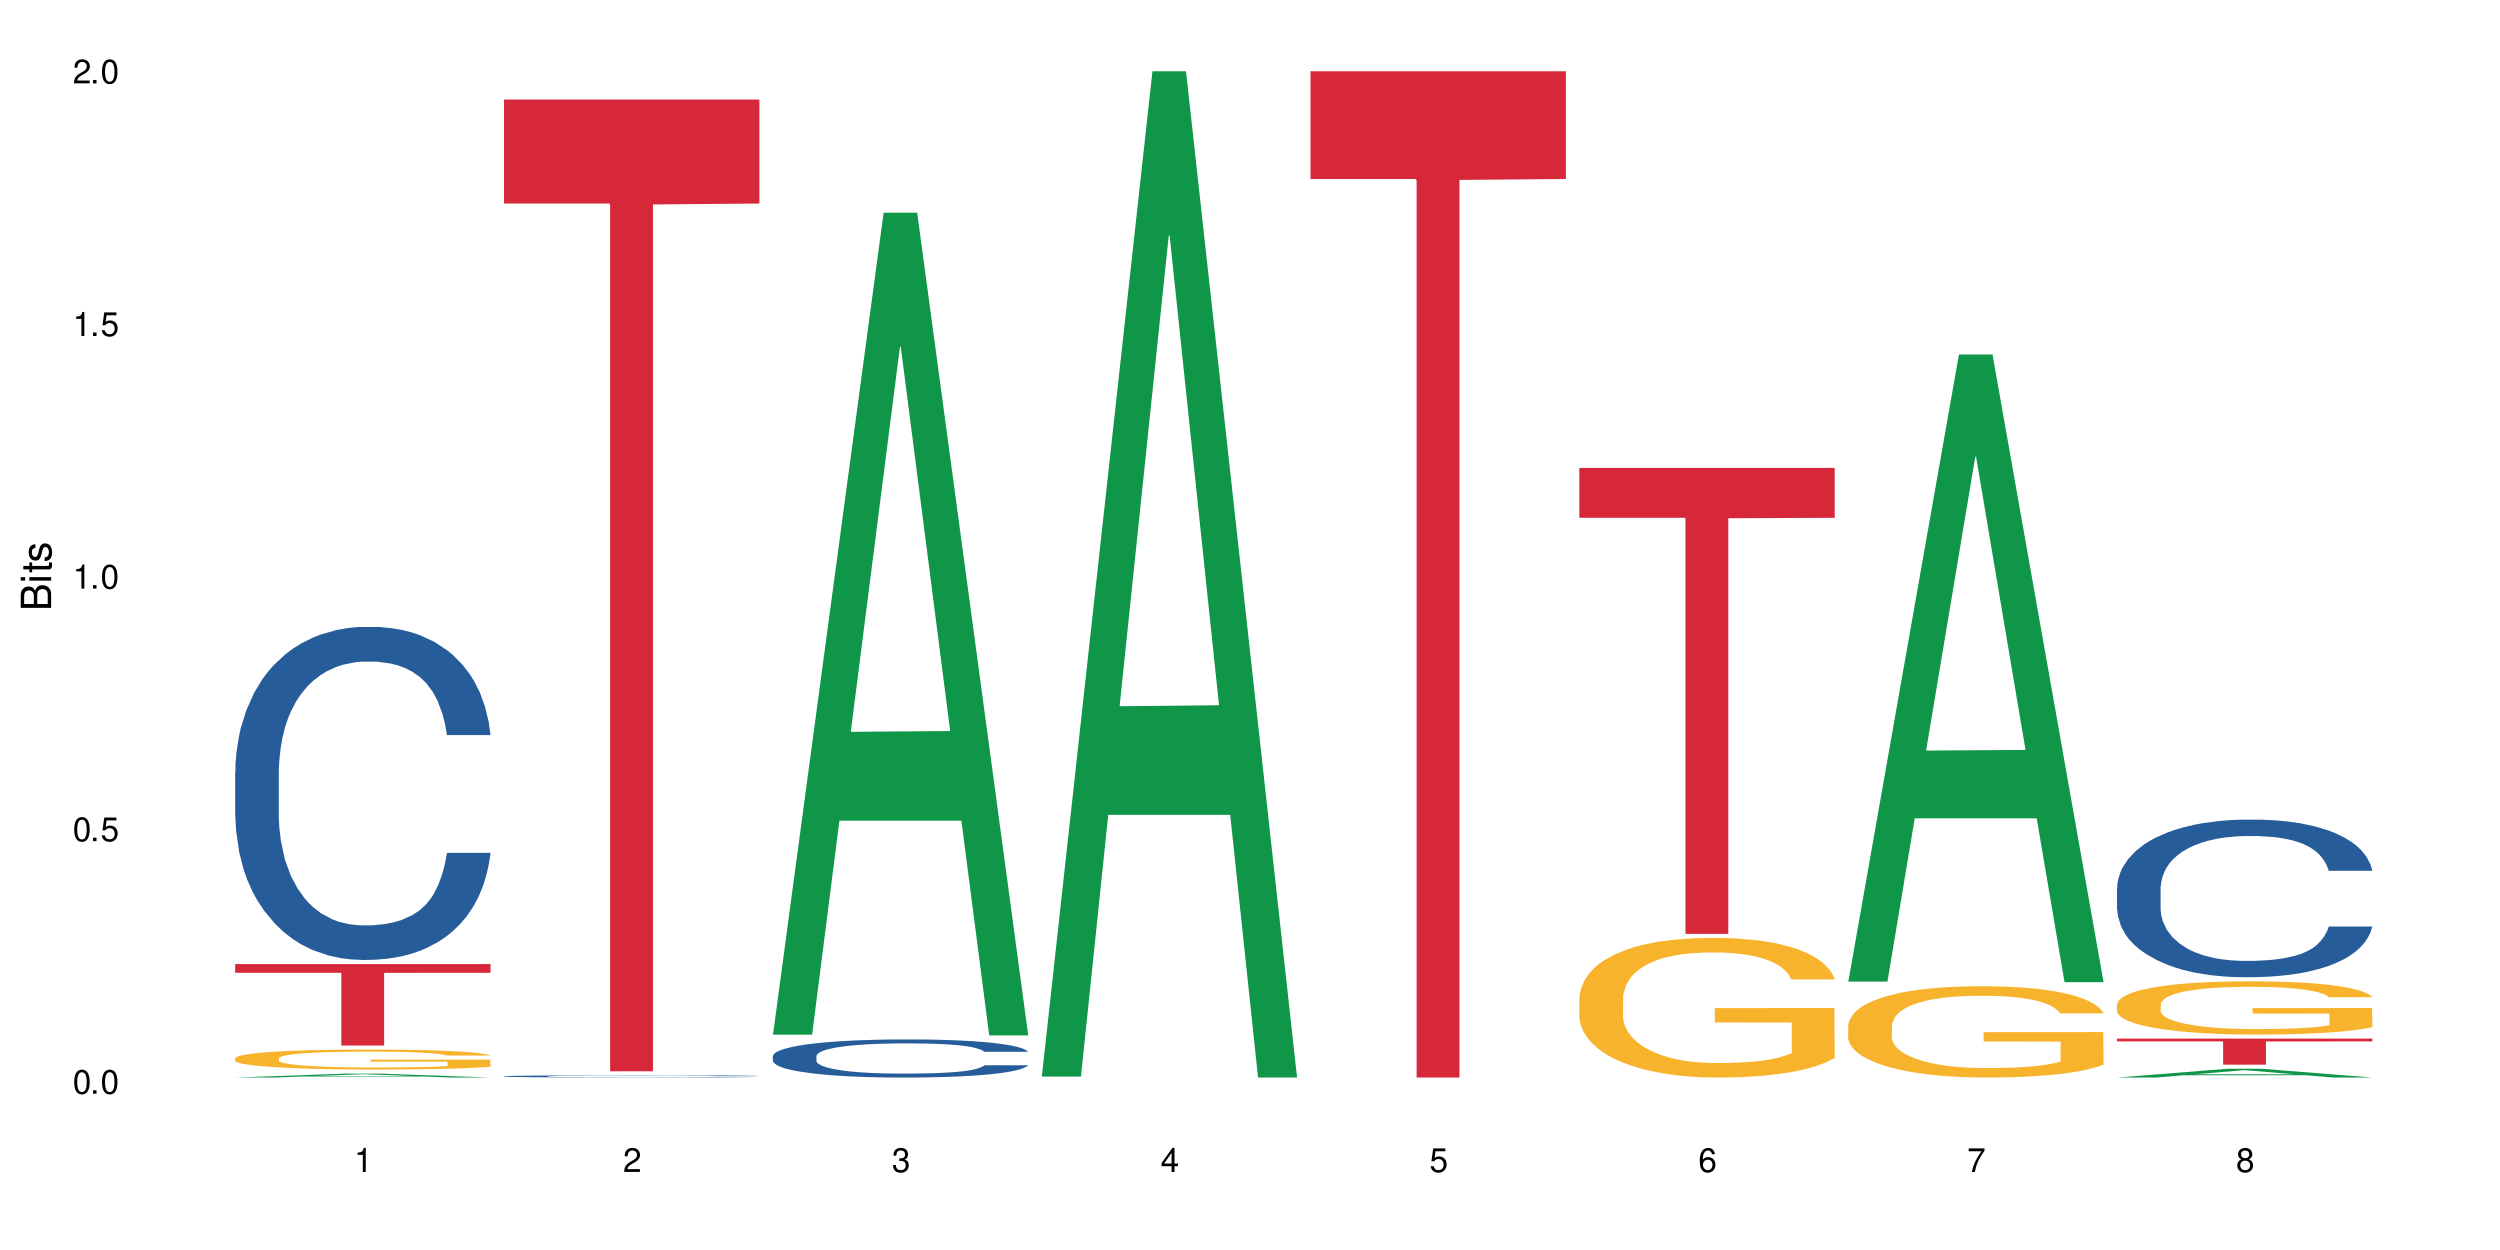
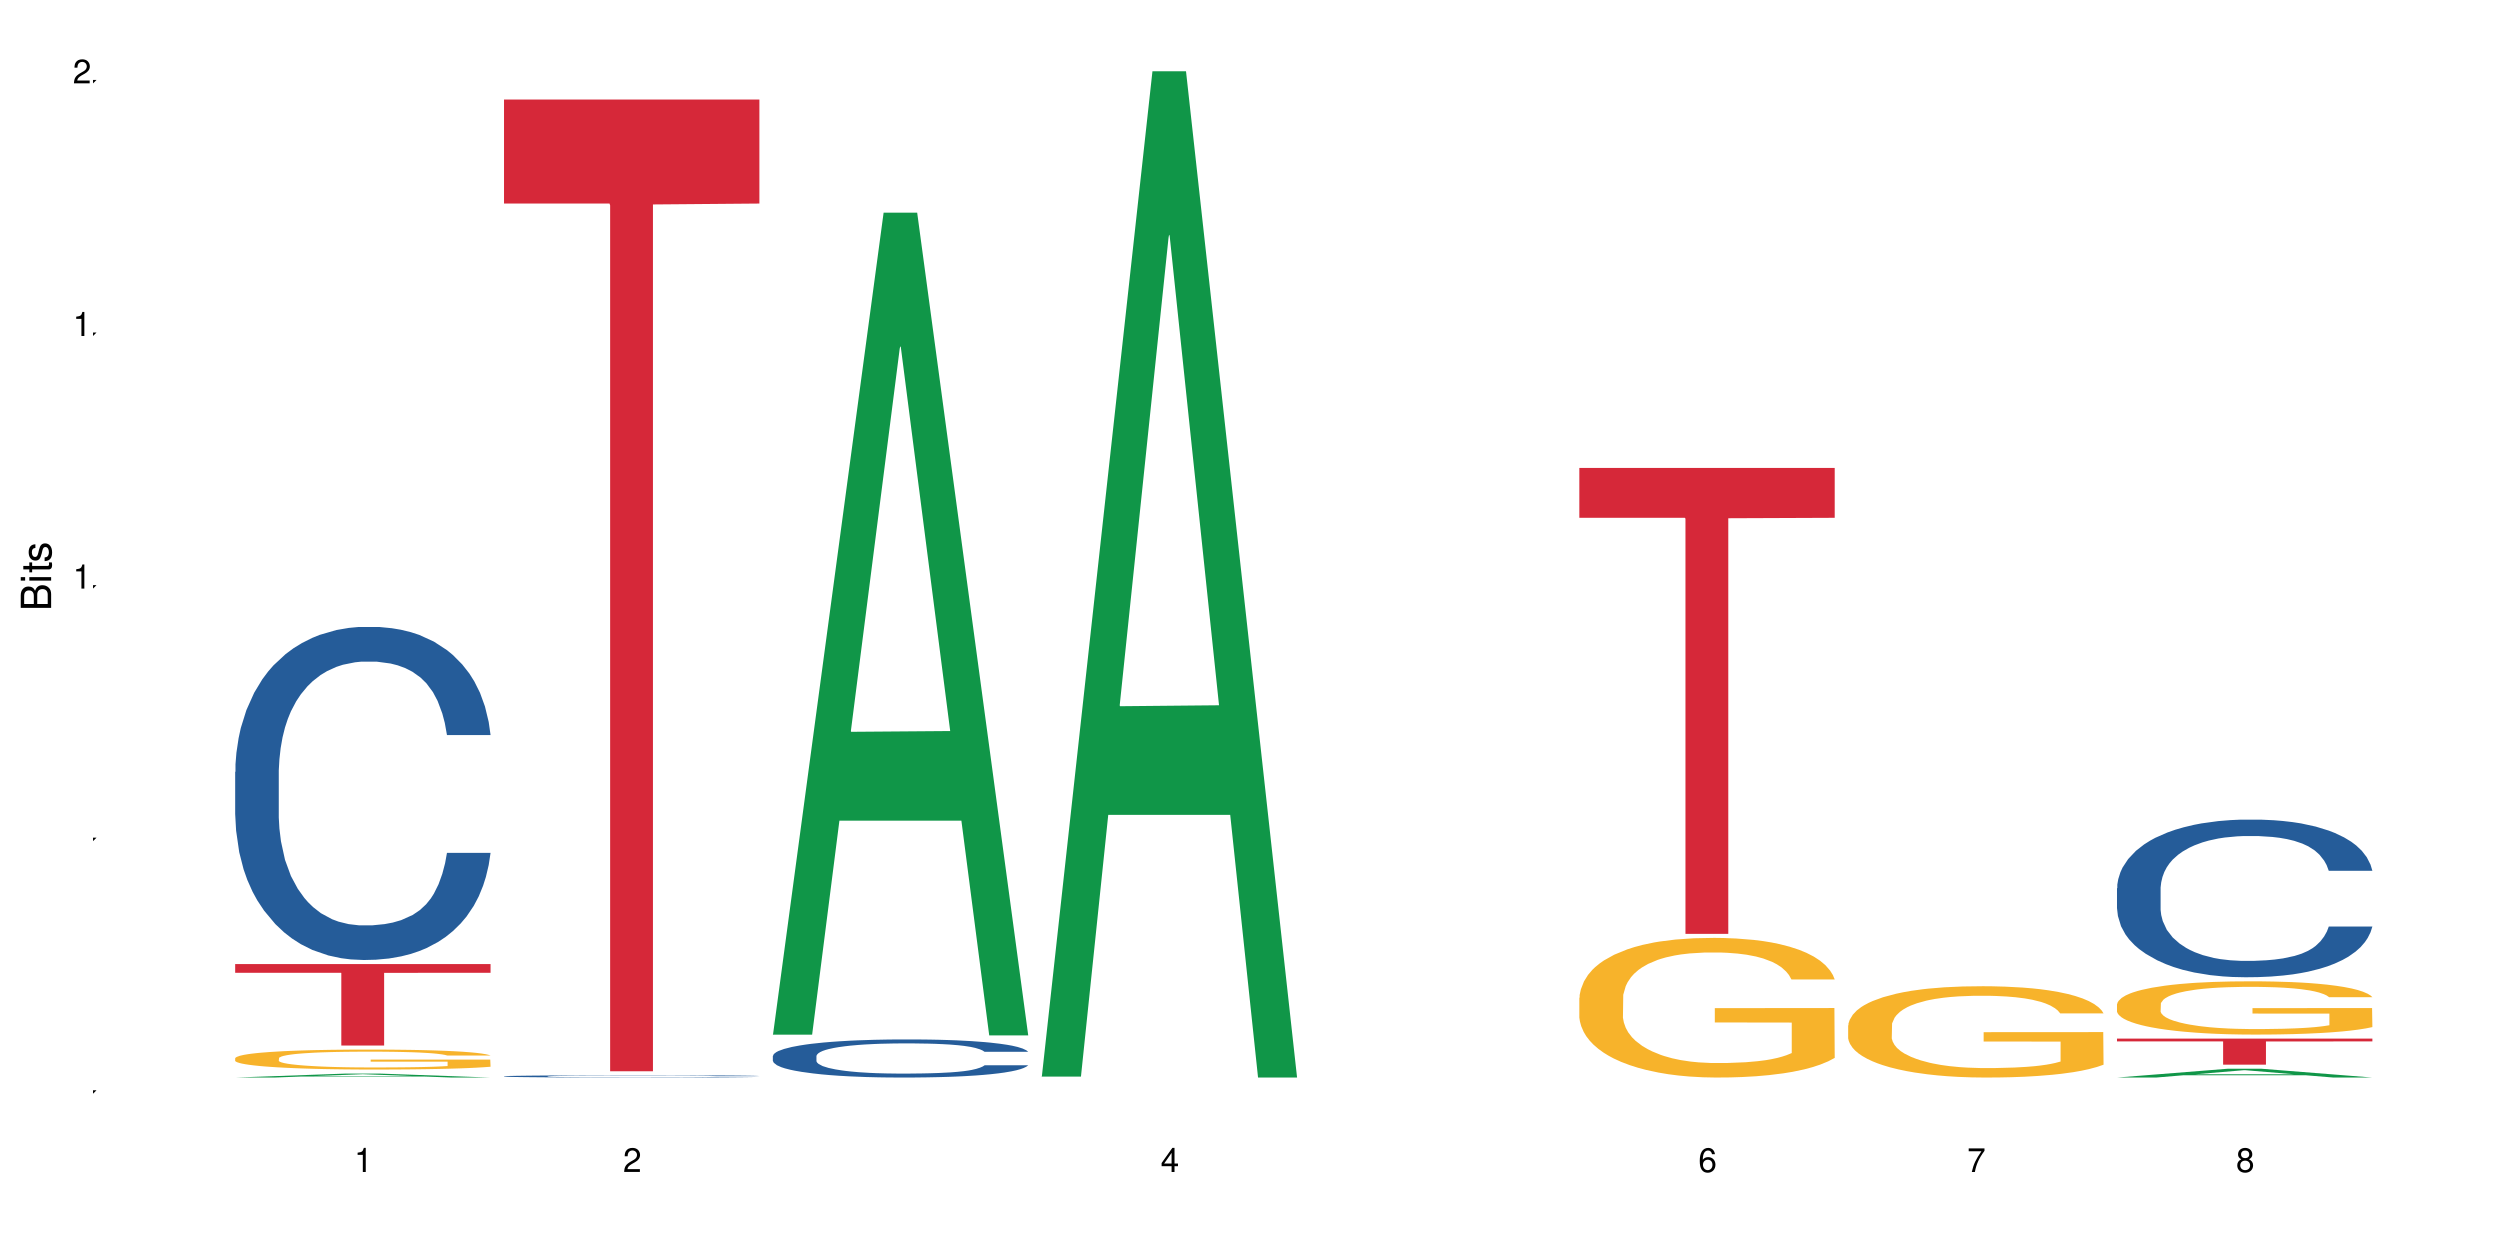
<svg xmlns="http://www.w3.org/2000/svg" xmlns:xlink="http://www.w3.org/1999/xlink" width="720" height="360" viewBox="0 0 720 360">
  <defs>
    <g>
      <g id="glyph-0-0">
</g>
      <g id="glyph-0-1">
-         <path d="M 2.641 -6.938 C 2 -6.938 1.422 -6.656 1.078 -6.172 C 0.641 -5.562 0.406 -4.641 0.406 -3.359 C 0.406 -1.016 1.188 0.219 2.641 0.219 C 4.078 0.219 4.859 -1.016 4.859 -3.297 C 4.859 -4.641 4.656 -5.547 4.203 -6.172 C 3.844 -6.656 3.281 -6.938 2.641 -6.938 Z M 2.641 -6.188 C 3.547 -6.188 4 -5.25 4 -3.375 C 4 -1.406 3.562 -0.484 2.625 -0.484 C 1.734 -0.484 1.281 -1.438 1.281 -3.344 C 1.281 -5.25 1.734 -6.188 2.641 -6.188 Z M 2.641 -6.188 " />
-       </g>
+         </g>
      <g id="glyph-0-2">
-         <path d="M 1.828 -1 L 0.828 -1 L 0.828 0 L 1.828 0 Z M 1.828 -1 " />
+         <path d="M 1.828 -1 L 0.828 -1 L 0.828 0 Z M 1.828 -1 " />
      </g>
      <g id="glyph-0-3">
-         <path d="M 4.562 -6.797 L 1.062 -6.797 L 0.547 -3.094 L 1.328 -3.094 C 1.719 -3.562 2.047 -3.734 2.578 -3.734 C 3.484 -3.734 4.062 -3.109 4.062 -2.094 C 4.062 -1.125 3.484 -0.531 2.578 -0.531 C 1.828 -0.531 1.375 -0.906 1.188 -1.672 L 0.328 -1.672 C 0.453 -1.109 0.547 -0.844 0.75 -0.594 C 1.125 -0.078 1.828 0.219 2.594 0.219 C 3.969 0.219 4.922 -0.781 4.922 -2.219 C 4.922 -3.562 4.031 -4.484 2.719 -4.484 C 2.25 -4.484 1.859 -4.359 1.469 -4.062 L 1.734 -5.969 L 4.562 -5.969 Z M 4.562 -6.797 " />
-       </g>
+         </g>
      <g id="glyph-0-4">
        <path d="M 2.484 -4.938 L 2.484 0 L 3.328 0 L 3.328 -6.938 L 2.766 -6.938 C 2.469 -5.875 2.281 -5.734 0.984 -5.562 L 0.984 -4.938 Z M 2.484 -4.938 " />
      </g>
      <g id="glyph-0-5">
        <path d="M 4.859 -0.828 L 1.281 -0.828 C 1.359 -1.406 1.672 -1.781 2.5 -2.281 L 3.469 -2.828 C 4.406 -3.344 4.906 -4.062 4.906 -4.906 C 4.906 -5.484 4.672 -6.031 4.266 -6.406 C 3.859 -6.766 3.375 -6.938 2.719 -6.938 C 1.859 -6.938 1.219 -6.625 0.844 -6.031 C 0.609 -5.672 0.5 -5.234 0.484 -4.531 L 1.328 -4.531 C 1.359 -5.016 1.406 -5.281 1.531 -5.516 C 1.75 -5.938 2.188 -6.203 2.703 -6.203 C 3.469 -6.203 4.031 -5.641 4.031 -4.891 C 4.031 -4.344 3.719 -3.859 3.125 -3.516 L 2.234 -3 C 0.812 -2.172 0.406 -1.531 0.328 -0.016 L 4.859 -0.016 Z M 4.859 -0.828 " />
      </g>
      <g id="glyph-0-6">
-         <path d="M 2.125 -3.188 L 2.578 -3.188 C 3.5 -3.188 3.984 -2.766 3.984 -1.922 C 3.984 -1.062 3.469 -0.531 2.594 -0.531 C 1.656 -0.531 1.203 -1 1.156 -2.016 L 0.312 -2.016 C 0.344 -1.453 0.438 -1.094 0.609 -0.781 C 0.953 -0.109 1.625 0.219 2.547 0.219 C 3.953 0.219 4.859 -0.625 4.859 -1.938 C 4.859 -2.828 4.516 -3.297 3.703 -3.594 C 4.344 -3.844 4.656 -4.328 4.656 -5.031 C 4.656 -6.219 3.875 -6.938 2.578 -6.938 C 1.203 -6.938 0.484 -6.172 0.453 -4.703 L 1.297 -4.703 C 1.312 -5.125 1.344 -5.359 1.453 -5.578 C 1.641 -5.969 2.062 -6.203 2.594 -6.203 C 3.344 -6.203 3.797 -5.75 3.797 -5 C 3.797 -4.516 3.609 -4.219 3.25 -4.047 C 3.016 -3.953 2.703 -3.922 2.125 -3.906 Z M 2.125 -3.188 " />
-       </g>
+         </g>
      <g id="glyph-0-7">
        <path d="M 3.141 -1.672 L 3.141 0 L 3.984 0 L 3.984 -1.672 L 4.984 -1.672 L 4.984 -2.438 L 3.984 -2.438 L 3.984 -6.938 L 3.359 -6.938 L 0.266 -2.578 L 0.266 -1.672 Z M 3.141 -2.438 L 1 -2.438 L 3.141 -5.5 Z M 3.141 -2.438 " />
      </g>
      <g id="glyph-0-8">
        <path d="M 4.781 -5.125 C 4.609 -6.266 3.891 -6.938 2.844 -6.938 C 2.094 -6.938 1.422 -6.578 1.031 -5.953 C 0.594 -5.266 0.406 -4.422 0.406 -3.172 C 0.406 -2 0.578 -1.25 0.984 -0.641 C 1.359 -0.078 1.953 0.219 2.703 0.219 C 3.984 0.219 4.922 -0.75 4.922 -2.094 C 4.922 -3.375 4.062 -4.281 2.844 -4.281 C 2.172 -4.281 1.641 -4.031 1.281 -3.516 C 1.281 -5.234 1.828 -6.188 2.797 -6.188 C 3.391 -6.188 3.797 -5.797 3.938 -5.125 Z M 2.734 -3.531 C 3.547 -3.531 4.062 -2.953 4.062 -2.031 C 4.062 -1.156 3.484 -0.531 2.703 -0.531 C 1.922 -0.531 1.328 -1.188 1.328 -2.078 C 1.328 -2.938 1.906 -3.531 2.734 -3.531 Z M 2.734 -3.531 " />
      </g>
      <g id="glyph-0-9">
        <path d="M 4.984 -6.797 L 0.438 -6.797 L 0.438 -5.969 L 4.109 -5.969 C 2.5 -3.656 1.828 -2.234 1.328 0 L 2.219 0 C 2.594 -2.172 3.453 -4.047 4.984 -6.094 Z M 4.984 -6.797 " />
      </g>
      <g id="glyph-0-10">
        <path d="M 3.75 -3.656 C 4.469 -4.094 4.688 -4.438 4.688 -5.078 C 4.688 -6.172 3.844 -6.938 2.641 -6.938 C 1.438 -6.938 0.594 -6.172 0.594 -5.094 C 0.594 -4.438 0.812 -4.094 1.516 -3.656 C 0.734 -3.266 0.359 -2.703 0.359 -1.922 C 0.359 -0.656 1.281 0.219 2.641 0.219 C 3.984 0.219 4.922 -0.656 4.922 -1.922 C 4.922 -2.703 4.531 -3.266 3.75 -3.656 Z M 2.641 -6.188 C 3.359 -6.188 3.812 -5.75 3.812 -5.062 C 3.812 -4.406 3.344 -3.984 2.641 -3.984 C 1.922 -3.984 1.453 -4.406 1.453 -5.078 C 1.453 -5.75 1.922 -6.188 2.641 -6.188 Z M 2.641 -3.266 C 3.484 -3.266 4.062 -2.719 4.062 -1.906 C 4.062 -1.078 3.484 -0.531 2.625 -0.531 C 1.797 -0.531 1.219 -1.094 1.219 -1.906 C 1.219 -2.719 1.781 -3.266 2.641 -3.266 Z M 2.641 -3.266 " />
      </g>
      <g id="glyph-1-0">
</g>
      <g id="glyph-1-1">
        <path d="M 0 -0.953 L 0 -4.891 C 0 -5.719 -0.234 -6.344 -0.734 -6.797 C -1.188 -7.234 -1.812 -7.469 -2.5 -7.469 C -3.547 -7.469 -4.188 -7 -4.625 -5.875 C -4.984 -6.688 -5.625 -7.094 -6.531 -7.094 C -7.172 -7.094 -7.734 -6.859 -8.141 -6.391 C -8.562 -5.922 -8.75 -5.344 -8.75 -4.5 L -8.75 -0.953 Z M -4.984 -2.062 L -7.766 -2.062 L -7.766 -4.219 C -7.766 -4.844 -7.688 -5.203 -7.453 -5.5 C -7.219 -5.812 -6.859 -5.969 -6.375 -5.969 C -5.891 -5.969 -5.531 -5.812 -5.297 -5.5 C -5.062 -5.203 -4.984 -4.844 -4.984 -4.219 Z M -0.984 -2.062 L -4 -2.062 L -4 -4.781 C -4 -5.766 -3.438 -6.359 -2.484 -6.359 C -1.547 -6.359 -0.984 -5.766 -0.984 -4.781 Z M -0.984 -2.062 " />
      </g>
      <g id="glyph-1-2">
        <path d="M -6.281 -1.797 L -6.281 -0.797 L 0 -0.797 L 0 -1.797 Z M -8.75 -1.797 L -8.75 -0.797 L -7.484 -0.797 L -7.484 -1.797 Z M -8.75 -1.797 " />
      </g>
      <g id="glyph-1-3">
        <path d="M -6.281 -3.047 L -6.281 -2.016 L -8.016 -2.016 L -8.016 -1.016 L -6.281 -1.016 L -6.281 -0.172 L -5.469 -0.172 L -5.469 -1.016 L -0.719 -1.016 C -0.078 -1.016 0.281 -1.453 0.281 -2.234 C 0.281 -2.5 0.25 -2.719 0.188 -3.047 L -0.641 -3.047 C -0.609 -2.906 -0.594 -2.766 -0.594 -2.562 C -0.594 -2.141 -0.719 -2.016 -1.156 -2.016 L -5.469 -2.016 L -5.469 -3.047 Z M -6.281 -3.047 " />
      </g>
      <g id="glyph-1-4">
        <path d="M -4.531 -5.25 C -5.766 -5.25 -6.469 -4.422 -6.469 -2.969 C -6.469 -1.516 -5.719 -0.562 -4.547 -0.562 C -3.562 -0.562 -3.094 -1.062 -2.734 -2.562 L -2.516 -3.484 C -2.344 -4.188 -2.094 -4.469 -1.641 -4.469 C -1.047 -4.469 -0.641 -3.875 -0.641 -3 C -0.641 -2.453 -0.797 -2 -1.062 -1.75 C -1.25 -1.594 -1.422 -1.531 -1.875 -1.469 L -1.875 -0.406 C -0.422 -0.453 0.281 -1.266 0.281 -2.922 C 0.281 -4.5 -0.5 -5.516 -1.719 -5.516 C -2.656 -5.516 -3.172 -4.984 -3.469 -3.734 L -3.703 -2.766 C -3.891 -1.953 -4.156 -1.609 -4.594 -1.609 C -5.188 -1.609 -5.547 -2.125 -5.547 -2.938 C -5.547 -3.75 -5.203 -4.172 -4.531 -4.203 Z M -4.531 -5.25 " />
      </g>
    </g>
  </defs>
  <rect x="-72" y="-36" width="864" height="432" fill="rgb(100%, 100%, 100%)" fill-opacity="1" />
  <path fill-rule="nonzero" fill="rgb(6.275%, 58.824%, 28.235%)" fill-opacity="1" d="M 67.73 310.332 L 67.809 310.332 L 99.637 309.191 L 109.301 309.191 L 141.281 310.332 L 130.047 310.332 L 122.031 310.035 L 86.906 310.035 L 79.047 310.332 L 67.73 310.332 L 90.285 309.91 L 118.809 309.91 L 104.586 309.375 L 104.43 309.375 L 104.27 309.379 L 90.207 309.91 L 90.285 309.91 Z M 67.73 310.332 " />
  <path fill-rule="nonzero" fill="rgb(14.51%, 36.078%, 60%)" fill-opacity="1" d="M 67.73 222.305 L 67.82 222.215 L 67.82 220.113 L 68.09 216.781 L 68.719 212.574 L 69.344 209.68 L 70.961 204.508 L 73.203 199.512 L 75.535 195.652 L 77.238 193.375 L 78.766 191.621 L 82.262 188.375 L 84.504 186.711 L 86.926 185.219 L 89.887 183.73 L 92.039 182.852 L 96.883 181.449 L 100.469 180.836 L 103.25 180.574 L 109.262 180.574 L 112.848 180.926 L 115.449 181.363 L 118.32 182.062 L 120.742 182.852 L 124.957 184.781 L 128.727 187.238 L 130.43 188.641 L 133.121 191.355 L 135.184 193.988 L 136.617 196.266 L 138.234 199.512 L 139.668 203.457 L 140.746 207.926 L 141.281 211.695 L 128.727 211.695 L 128.098 208.191 L 127.379 205.473 L 126.035 201.879 L 124.688 199.336 L 122.805 196.793 L 121.102 195.125 L 118.77 193.461 L 116.707 192.41 L 114.555 191.621 L 112.488 191.094 L 108.543 190.566 L 103.969 190.566 L 102.266 190.742 L 98.766 191.445 L 96.883 192.059 L 94.191 193.285 L 92.309 194.426 L 90.066 196.18 L 88.539 197.668 L 86.656 199.949 L 85.312 201.965 L 83.785 204.859 L 82.891 207.051 L 82.082 209.504 L 81.363 212.398 L 80.828 215.465 L 80.469 218.711 L 80.289 221.867 L 80.289 235.453 L 80.469 238.609 L 80.918 242.293 L 82.082 247.641 L 83.785 252.289 L 85.762 255.969 L 87.645 258.598 L 88.719 259.828 L 90.156 261.23 L 92.398 262.984 L 95.629 264.734 L 97.512 265.438 L 100.383 266.141 L 103.34 266.488 L 107.289 266.488 L 110.785 266.141 L 113.117 265.699 L 115.539 265 L 118.859 263.508 L 120.922 262.105 L 122.715 260.441 L 124.062 258.773 L 124.957 257.371 L 126.305 254.656 L 127.379 251.672 L 128.188 248.605 L 128.727 245.625 L 141.281 245.625 L 140.746 249.133 L 139.938 252.551 L 139.129 255.094 L 137.875 258.16 L 136.441 260.879 L 134.375 263.949 L 132.672 265.965 L 130.43 268.156 L 128.367 269.82 L 126.125 271.312 L 122.805 273.066 L 120.652 273.941 L 118.32 274.73 L 115.539 275.434 L 112.043 276.047 L 108.273 276.395 L 104.777 276.484 L 101.008 276.309 L 98.227 275.957 L 94.551 275.168 L 89.977 273.59 L 86.656 271.926 L 84.055 270.258 L 81.812 268.508 L 79.301 266.141 L 76.074 262.281 L 74.098 259.301 L 72.754 256.848 L 71.23 253.426 L 70.152 250.359 L 68.898 245.449 L 68 239.223 L 67.73 234.402 Z M 67.73 222.305 " />
  <path fill-rule="nonzero" fill="rgb(96.863%, 70.196%, 16.863%)" fill-opacity="1" d="M 67.73 304.738 L 67.82 304.734 L 67.82 304.629 L 68.18 304.395 L 69.078 304.066 L 70.242 303.801 L 71.5 303.59 L 72.305 303.48 L 73.652 303.324 L 74.816 303.207 L 77.777 302.973 L 81.543 302.75 L 83.609 302.656 L 85.941 302.566 L 89.258 302.469 L 90.785 302.43 L 95.449 302.348 L 100.738 302.293 L 106.57 302.277 L 109.262 302.281 L 112.938 302.305 L 117.961 302.363 L 120.832 302.414 L 123.074 302.469 L 125.406 302.535 L 128.277 302.641 L 130.969 302.766 L 133.121 302.891 L 135.273 303.051 L 137.066 303.219 L 138.594 303.402 L 139.938 303.621 L 140.746 303.805 L 141.281 303.988 L 128.816 303.988 L 128.098 303.805 L 127.289 303.664 L 125.945 303.492 L 124.598 303.363 L 123.254 303.266 L 120.742 303.129 L 118.59 303.043 L 115.898 302.973 L 113.297 302.922 L 110.336 302.891 L 108.543 302.883 L 103.789 302.883 L 99.484 302.918 L 96.973 302.961 L 95.18 303.004 L 92.668 303.082 L 91.141 303.145 L 90.246 303.188 L 87.555 303.348 L 85.762 303.496 L 84.773 303.594 L 83.52 303.754 L 82.621 303.895 L 81.633 304.105 L 81.098 304.262 L 80.379 304.617 L 80.289 305.562 L 80.559 305.762 L 81.098 305.98 L 81.812 306.168 L 82.891 306.367 L 83.965 306.52 L 85.852 306.723 L 87.465 306.859 L 88.719 306.949 L 91.141 307.09 L 92.129 307.137 L 94.461 307.234 L 96.883 307.305 L 99.844 307.371 L 102.086 307.402 L 105.672 307.426 L 110.246 307.426 L 115.629 307.395 L 119.039 307.355 L 121.371 307.312 L 122.895 307.273 L 124.777 307.219 L 126.125 307.164 L 127.379 307.105 L 128.906 307.02 L 128.906 305.762 L 106.75 305.758 L 106.75 305.172 L 141.195 305.164 L 141.281 307.219 L 139.398 307.359 L 137.066 307.496 L 134.824 307.602 L 132.492 307.691 L 129.176 307.789 L 126.484 307.852 L 122.355 307.926 L 118.59 307.973 L 114.645 308.004 L 111.145 308.02 L 107.02 308.027 L 103.34 308.016 L 99.395 307.984 L 96.254 307.941 L 93.383 307.891 L 90.516 307.82 L 86.926 307.711 L 84.594 307.621 L 82.172 307.512 L 79.75 307.379 L 77.598 307.238 L 76.164 307.129 L 74.727 307.004 L 73.203 306.844 L 71.766 306.668 L 70.691 306.504 L 69.703 306.32 L 68.988 306.148 L 68.27 305.91 L 67.91 305.723 L 67.73 305.559 Z M 67.73 304.738 " />
  <path fill-rule="nonzero" fill="rgb(83.922%, 15.686%, 22.353%)" fill-opacity="1" d="M 67.73 277.648 L 141.281 277.648 L 141.281 280.16 L 110.629 280.184 L 110.629 301.113 L 98.297 301.113 L 98.297 280.203 L 98.117 280.16 L 67.73 280.16 Z M 67.73 277.648 " />
  <path fill-rule="nonzero" fill="rgb(14.51%, 36.078%, 60%)" fill-opacity="1" d="M 145.156 309.965 L 145.242 309.965 L 145.242 309.949 L 145.512 309.93 L 146.141 309.898 L 146.77 309.879 L 148.383 309.844 L 150.625 309.812 L 152.957 309.785 L 154.664 309.77 L 156.188 309.758 L 159.684 309.734 L 161.93 309.723 L 164.352 309.715 L 167.309 309.703 L 169.461 309.699 L 174.305 309.688 L 177.895 309.684 L 190.273 309.684 L 192.875 309.688 L 195.742 309.691 L 198.164 309.699 L 202.383 309.711 L 206.148 309.727 L 207.852 309.738 L 210.543 309.754 L 212.605 309.773 L 214.043 309.789 L 215.656 309.812 L 217.094 309.836 L 218.168 309.867 L 218.707 309.895 L 206.148 309.895 L 205.52 309.871 L 204.805 309.852 L 203.457 309.828 L 202.113 309.809 L 200.23 309.793 L 198.523 309.781 L 196.191 309.77 L 194.129 309.762 L 191.977 309.758 L 189.914 309.754 L 185.969 309.75 L 179.688 309.75 L 176.191 309.758 L 174.305 309.762 L 171.613 309.77 L 169.73 309.777 L 167.488 309.789 L 165.965 309.797 L 164.082 309.812 L 162.734 309.828 L 161.211 309.848 L 160.312 309.863 L 159.508 309.879 L 158.789 309.898 L 158.25 309.918 L 157.891 309.941 L 157.711 309.961 L 157.711 310.055 L 157.891 310.074 L 158.34 310.102 L 159.508 310.137 L 161.211 310.168 L 163.184 310.195 L 165.066 310.211 L 166.145 310.219 L 167.578 310.23 L 169.82 310.242 L 173.051 310.254 L 174.934 310.258 L 177.805 310.262 L 180.766 310.266 L 184.711 310.266 L 188.211 310.262 L 190.543 310.258 L 192.965 310.254 L 196.281 310.246 L 198.344 310.234 L 200.141 310.223 L 201.484 310.211 L 202.383 310.203 L 203.727 310.184 L 204.805 310.164 L 205.609 310.145 L 206.148 310.125 L 218.707 310.125 L 218.168 310.148 L 217.359 310.172 L 216.555 310.188 L 215.297 310.207 L 213.863 310.227 L 211.801 310.246 L 210.094 310.262 L 207.852 310.277 L 205.789 310.289 L 203.547 310.297 L 200.23 310.309 L 198.074 310.316 L 195.742 310.32 L 192.965 310.324 L 189.465 310.328 L 185.699 310.332 L 178.434 310.332 L 175.652 310.328 L 171.973 310.324 L 167.398 310.312 L 164.082 310.301 L 161.48 310.289 L 159.238 310.277 L 156.727 310.262 L 153.496 310.234 L 151.523 310.215 L 150.176 310.199 L 148.652 310.176 L 147.574 310.156 L 146.32 310.121 L 145.422 310.078 L 145.156 310.047 Z M 145.156 309.965 " />
  <path fill-rule="nonzero" fill="rgb(83.922%, 15.686%, 22.353%)" fill-opacity="1" d="M 145.156 28.664 L 218.707 28.664 L 218.707 58.621 L 188.051 58.883 L 188.051 308.52 L 175.719 308.52 L 175.719 59.148 L 175.539 58.621 L 145.156 58.621 Z M 145.156 28.664 " />
  <path fill-rule="nonzero" fill="rgb(6.275%, 58.824%, 28.235%)" fill-opacity="1" d="M 222.578 297.977 L 222.656 297.754 L 254.48 61.25 L 264.148 61.25 L 296.129 298.199 L 284.895 298.199 L 276.879 236.348 L 241.75 236.348 L 233.895 297.977 L 222.578 297.977 L 245.129 210.762 L 273.656 210.539 L 259.434 99.965 L 259.273 99.742 L 259.117 100.41 L 245.051 210.539 L 245.129 210.762 Z M 222.578 297.977 " />
  <path fill-rule="nonzero" fill="rgb(14.51%, 36.078%, 60%)" fill-opacity="1" d="M 222.578 304.137 L 222.668 304.125 L 222.668 303.887 L 222.938 303.504 L 223.562 303.023 L 224.191 302.691 L 225.809 302.102 L 228.051 301.527 L 230.383 301.09 L 232.086 300.828 L 233.609 300.625 L 237.109 300.254 L 239.352 300.066 L 241.773 299.895 L 244.734 299.723 L 246.887 299.625 L 251.73 299.465 L 255.316 299.395 L 258.098 299.363 L 264.109 299.363 L 267.695 299.402 L 270.297 299.453 L 273.168 299.535 L 275.59 299.625 L 279.805 299.844 L 283.57 300.125 L 285.277 300.285 L 287.969 300.598 L 290.031 300.898 L 291.465 301.156 L 293.082 301.527 L 294.516 301.98 L 295.59 302.492 L 296.129 302.922 L 283.57 302.922 L 282.945 302.523 L 282.227 302.211 L 280.883 301.801 L 279.535 301.508 L 277.652 301.219 L 275.949 301.027 L 273.617 300.836 L 271.551 300.719 L 269.398 300.625 L 267.336 300.566 L 263.391 300.508 L 258.816 300.508 L 257.109 300.527 L 253.613 300.605 L 251.73 300.676 L 249.039 300.816 L 247.156 300.949 L 244.914 301.148 L 243.387 301.32 L 241.504 301.578 L 240.16 301.809 L 238.633 302.141 L 237.738 302.391 L 236.93 302.672 L 236.211 303.004 L 235.672 303.355 L 235.316 303.727 L 235.137 304.086 L 235.137 305.641 L 235.316 306 L 235.762 306.422 L 236.93 307.035 L 238.633 307.566 L 240.605 307.984 L 242.492 308.285 L 243.566 308.426 L 245.004 308.586 L 247.246 308.789 L 250.473 308.988 L 252.355 309.07 L 255.227 309.148 L 258.188 309.188 L 262.133 309.188 L 265.633 309.148 L 267.965 309.098 L 270.387 309.02 L 273.707 308.848 L 275.77 308.688 L 277.562 308.496 L 278.906 308.309 L 279.805 308.148 L 281.148 307.836 L 282.227 307.496 L 283.035 307.145 L 283.57 306.805 L 296.129 306.805 L 295.59 307.203 L 294.785 307.594 L 293.977 307.887 L 292.723 308.238 L 291.285 308.547 L 289.223 308.898 L 287.52 309.129 L 285.277 309.379 L 283.215 309.57 L 280.973 309.742 L 277.652 309.941 L 275.5 310.043 L 273.168 310.133 L 270.387 310.211 L 266.887 310.281 L 263.121 310.324 L 259.621 310.332 L 255.855 310.312 L 253.074 310.273 L 249.398 310.184 L 244.824 310 L 241.504 309.812 L 238.902 309.621 L 236.66 309.422 L 234.148 309.148 L 230.918 308.707 L 228.945 308.367 L 227.602 308.086 L 226.074 307.695 L 225 307.344 L 223.742 306.781 L 222.848 306.07 L 222.578 305.52 Z M 222.578 304.137 " />
  <path fill-rule="nonzero" fill="rgb(6.275%, 58.824%, 28.235%)" fill-opacity="1" d="M 300 310.059 L 300.078 309.789 L 331.906 20.527 L 341.57 20.527 L 373.555 310.332 L 362.316 310.332 L 354.301 234.684 L 319.176 234.684 L 311.316 310.059 L 300 310.059 L 322.555 203.391 L 351.078 203.117 L 336.855 67.875 L 336.699 67.602 L 336.543 68.418 L 322.477 203.117 L 322.555 203.391 Z M 300 310.059 " />
-   <path fill-rule="nonzero" fill="rgb(83.922%, 15.686%, 22.353%)" fill-opacity="1" d="M 377.426 20.527 L 450.977 20.527 L 450.977 51.547 L 420.324 51.82 L 420.324 310.332 L 407.988 310.332 L 407.988 52.094 L 407.809 51.547 L 377.426 51.547 Z M 377.426 20.527 " />
  <path fill-rule="nonzero" fill="rgb(96.863%, 70.196%, 16.863%)" fill-opacity="1" d="M 454.848 287.336 L 454.938 287.301 L 454.938 286.566 L 455.297 284.914 L 456.191 282.637 L 457.359 280.762 L 458.613 279.293 L 459.422 278.52 L 460.77 277.418 L 461.934 276.609 L 464.895 274.957 L 468.66 273.414 L 470.723 272.754 L 473.055 272.129 L 476.375 271.43 L 477.898 271.176 L 482.562 270.586 L 487.855 270.219 L 493.688 270.109 L 496.379 270.145 L 500.055 270.293 L 505.078 270.695 L 507.949 271.062 L 510.191 271.43 L 512.523 271.91 L 515.395 272.645 L 518.086 273.523 L 520.238 274.406 L 522.391 275.508 L 524.184 276.684 L 525.711 277.969 L 527.055 279.512 L 527.863 280.797 L 528.398 282.086 L 515.934 282.086 L 515.215 280.797 L 514.406 279.809 L 513.062 278.594 L 511.715 277.711 L 510.371 277.016 L 507.859 276.059 L 505.707 275.473 L 503.016 274.957 L 500.414 274.629 L 497.453 274.406 L 495.66 274.332 L 490.906 274.332 L 486.602 274.59 L 484.09 274.883 L 482.297 275.18 L 479.785 275.73 L 478.258 276.172 L 477.363 276.465 L 474.672 277.602 L 472.879 278.633 L 471.891 279.328 L 470.633 280.43 L 469.738 281.422 L 468.75 282.891 L 468.211 283.996 L 467.496 286.492 L 467.406 293.105 L 467.676 294.5 L 468.211 296.008 L 468.93 297.328 L 470.008 298.723 L 471.082 299.789 L 472.965 301.223 L 474.582 302.176 L 475.836 302.801 L 478.258 303.793 L 479.246 304.125 L 481.578 304.785 L 484 305.301 L 486.961 305.742 L 489.203 305.961 L 492.789 306.145 L 497.363 306.145 L 502.746 305.926 L 506.156 305.629 L 508.488 305.336 L 510.012 305.078 L 511.895 304.676 L 513.242 304.309 L 514.496 303.902 L 516.023 303.281 L 516.023 294.5 L 493.867 294.465 L 493.867 290.348 L 528.309 290.312 L 528.398 304.676 L 526.516 305.668 L 524.184 306.621 L 521.941 307.355 L 519.609 307.98 L 516.289 308.68 L 513.602 309.121 L 509.473 309.633 L 505.707 309.965 L 501.758 310.184 L 498.262 310.297 L 494.137 310.332 L 490.457 310.258 L 486.512 310.039 L 483.371 309.746 L 480.5 309.379 L 477.633 308.898 L 474.043 308.129 L 471.711 307.504 L 469.289 306.734 L 466.867 305.812 L 464.715 304.824 L 463.281 304.051 L 461.844 303.168 L 460.32 302.066 L 458.883 300.82 L 457.809 299.68 L 456.82 298.395 L 456.102 297.184 L 455.387 295.527 L 455.027 294.207 L 454.848 293.066 Z M 454.848 287.336 " />
  <path fill-rule="nonzero" fill="rgb(83.922%, 15.686%, 22.353%)" fill-opacity="1" d="M 454.848 134.766 L 528.398 134.766 L 528.398 149.129 L 497.746 149.254 L 497.746 268.945 L 485.414 268.945 L 485.414 149.379 L 485.234 149.129 L 454.848 149.129 Z M 454.848 134.766 " />
-   <path fill-rule="nonzero" fill="rgb(6.275%, 58.824%, 28.235%)" fill-opacity="1" d="M 532.27 282.699 L 532.352 282.527 L 564.176 102.082 L 573.84 102.082 L 605.824 282.867 L 594.586 282.867 L 586.57 235.676 L 551.445 235.676 L 543.586 282.699 L 532.27 282.699 L 554.824 216.156 L 583.348 215.984 L 569.125 131.617 L 568.969 131.449 L 568.812 131.957 L 554.746 215.984 L 554.824 216.156 Z M 532.27 282.699 " />
  <path fill-rule="nonzero" fill="rgb(96.863%, 70.196%, 16.863%)" fill-opacity="1" d="M 532.27 295.297 L 532.359 295.273 L 532.359 294.793 L 532.719 293.711 L 533.617 292.223 L 534.781 290.996 L 536.039 290.035 L 536.844 289.531 L 538.191 288.812 L 539.355 288.285 L 542.316 287.203 L 546.086 286.195 L 548.148 285.762 L 550.48 285.352 L 553.797 284.898 L 555.324 284.73 L 559.988 284.344 L 565.281 284.105 L 571.109 284.031 L 573.801 284.055 L 577.48 284.152 L 582.5 284.418 L 585.371 284.656 L 587.613 284.898 L 589.945 285.211 L 592.816 285.691 L 595.508 286.266 L 597.66 286.844 L 599.812 287.562 L 601.609 288.332 L 603.133 289.172 L 604.477 290.18 L 605.285 291.023 L 605.824 291.863 L 593.355 291.863 L 592.637 291.023 L 591.832 290.375 L 590.484 289.582 L 589.141 289.004 L 587.793 288.547 L 585.281 287.922 L 583.129 287.539 L 580.438 287.203 L 577.836 286.988 L 574.879 286.844 L 573.082 286.793 L 568.328 286.793 L 564.023 286.961 L 561.512 287.156 L 559.719 287.348 L 557.207 287.707 L 555.684 287.996 L 554.785 288.188 L 552.094 288.934 L 550.301 289.605 L 549.312 290.062 L 548.059 290.781 L 547.16 291.43 L 546.176 292.391 L 545.637 293.109 L 544.918 294.746 L 544.828 299.066 L 545.098 299.98 L 545.637 300.965 L 546.355 301.828 L 547.43 302.742 L 548.508 303.438 L 550.391 304.375 L 552.004 305 L 553.262 305.41 L 555.684 306.059 L 556.668 306.273 L 559 306.707 L 561.422 307.043 L 564.383 307.332 L 566.625 307.473 L 570.215 307.594 L 574.789 307.594 L 580.168 307.449 L 583.578 307.258 L 585.91 307.066 L 587.434 306.898 L 589.32 306.633 L 590.664 306.395 L 591.922 306.129 L 593.445 305.723 L 593.445 299.98 L 571.289 299.957 L 571.289 297.266 L 605.734 297.242 L 605.824 306.633 L 603.941 307.281 L 601.609 307.906 L 599.363 308.387 L 597.031 308.797 L 593.715 309.25 L 591.023 309.539 L 586.898 309.875 L 583.129 310.094 L 579.184 310.238 L 575.684 310.309 L 571.559 310.332 L 567.883 310.285 L 563.934 310.141 L 560.797 309.949 L 557.926 309.707 L 555.055 309.395 L 551.465 308.891 L 549.133 308.484 L 546.711 307.98 L 544.289 307.379 L 542.137 306.73 L 540.703 306.227 L 539.266 305.648 L 537.742 304.93 L 536.309 304.113 L 535.23 303.367 L 534.246 302.527 L 533.527 301.734 L 532.809 300.652 L 532.449 299.789 L 532.27 299.043 Z M 532.27 295.297 " />
  <path fill-rule="nonzero" fill="rgb(6.275%, 58.824%, 28.235%)" fill-opacity="1" d="M 609.695 310.328 L 609.773 310.328 L 641.598 307.797 L 651.266 307.797 L 683.246 310.332 L 672.008 310.332 L 663.996 309.672 L 628.867 309.672 L 621.012 310.328 L 609.695 310.328 L 632.246 309.398 L 660.773 309.395 L 646.551 308.211 L 646.391 308.211 L 646.234 308.215 L 632.168 309.395 L 632.246 309.398 Z M 609.695 310.328 " />
  <path fill-rule="nonzero" fill="rgb(14.51%, 36.078%, 60%)" fill-opacity="1" d="M 609.695 255.812 L 609.785 255.77 L 609.785 254.773 L 610.055 253.199 L 610.68 251.207 L 611.309 249.836 L 612.922 247.391 L 615.164 245.023 L 617.5 243.199 L 619.203 242.121 L 620.727 241.289 L 624.227 239.754 L 626.469 238.965 L 628.891 238.262 L 631.852 237.555 L 634.004 237.141 L 638.848 236.477 L 642.434 236.188 L 645.215 236.062 L 651.223 236.062 L 654.812 236.227 L 657.414 236.438 L 660.285 236.77 L 662.707 237.141 L 666.922 238.055 L 670.688 239.215 L 672.395 239.879 L 675.086 241.164 L 677.148 242.41 L 678.582 243.488 L 680.195 245.023 L 681.633 246.891 L 682.707 249.008 L 683.246 250.793 L 670.688 250.793 L 670.062 249.133 L 669.344 247.844 L 667.996 246.145 L 666.652 244.941 L 664.77 243.738 L 663.066 242.949 L 660.734 242.16 L 658.668 241.664 L 656.516 241.289 L 654.453 241.043 L 650.508 240.793 L 645.934 240.793 L 644.227 240.875 L 640.73 241.207 L 638.848 241.496 L 636.156 242.078 L 634.273 242.617 L 632.027 243.449 L 630.504 244.152 L 628.621 245.23 L 627.273 246.188 L 625.75 247.555 L 624.852 248.594 L 624.047 249.754 L 623.328 251.125 L 622.789 252.574 L 622.43 254.109 L 622.254 255.605 L 622.254 262.035 L 622.43 263.527 L 622.879 265.273 L 624.047 267.801 L 625.75 270 L 627.723 271.742 L 629.605 272.988 L 630.684 273.57 L 632.117 274.234 L 634.363 275.062 L 637.59 275.895 L 639.473 276.227 L 642.344 276.559 L 645.305 276.723 L 649.25 276.723 L 652.75 276.559 L 655.082 276.348 L 657.504 276.02 L 660.82 275.312 L 662.887 274.648 L 664.68 273.859 L 666.023 273.07 L 666.922 272.406 L 668.266 271.121 L 669.344 269.711 L 670.152 268.258 L 670.688 266.848 L 683.246 266.848 L 682.707 268.508 L 681.902 270.125 L 681.094 271.328 L 679.84 272.781 L 678.402 274.066 L 676.34 275.52 L 674.637 276.473 L 672.395 277.512 L 670.332 278.301 L 668.086 279.004 L 664.77 279.836 L 662.617 280.25 L 660.285 280.625 L 657.504 280.953 L 654.004 281.246 L 650.238 281.41 L 646.738 281.453 L 642.973 281.371 L 640.191 281.203 L 636.516 280.832 L 631.941 280.082 L 628.621 279.297 L 626.02 278.508 L 623.777 277.676 L 621.266 276.559 L 618.035 274.73 L 616.062 273.32 L 614.719 272.16 L 613.191 270.539 L 612.117 269.09 L 610.859 266.766 L 609.965 263.82 L 609.695 261.539 Z M 609.695 255.812 " />
  <path fill-rule="nonzero" fill="rgb(96.863%, 70.196%, 16.863%)" fill-opacity="1" d="M 609.695 289.188 L 609.785 289.176 L 609.785 288.895 L 610.145 288.266 L 611.039 287.395 L 612.207 286.68 L 613.461 286.121 L 614.27 285.824 L 615.613 285.406 L 616.781 285.098 L 619.742 284.465 L 623.508 283.879 L 625.57 283.625 L 627.902 283.387 L 631.223 283.121 L 632.746 283.023 L 637.41 282.801 L 642.703 282.66 L 648.535 282.617 L 651.223 282.629 L 654.902 282.688 L 659.926 282.84 L 662.797 282.98 L 665.039 283.121 L 667.371 283.305 L 670.242 283.582 L 672.93 283.922 L 675.086 284.258 L 677.238 284.676 L 679.031 285.125 L 680.555 285.617 L 681.902 286.203 L 682.707 286.695 L 683.246 287.184 L 670.777 287.184 L 670.062 286.695 L 669.254 286.316 L 667.91 285.855 L 666.562 285.52 L 665.219 285.25 L 662.707 284.887 L 660.555 284.664 L 657.863 284.465 L 655.262 284.34 L 652.301 284.258 L 650.508 284.227 L 645.754 284.227 L 641.449 284.328 L 638.938 284.438 L 637.141 284.551 L 634.629 284.762 L 633.105 284.93 L 632.207 285.043 L 629.52 285.477 L 627.723 285.867 L 626.738 286.133 L 625.48 286.555 L 624.586 286.934 L 623.598 287.492 L 623.059 287.914 L 622.344 288.867 L 622.254 291.391 L 622.52 291.922 L 623.059 292.496 L 623.777 293 L 624.852 293.535 L 625.93 293.941 L 627.812 294.488 L 629.43 294.852 L 630.684 295.09 L 633.105 295.469 L 634.094 295.594 L 636.426 295.848 L 638.848 296.043 L 641.805 296.211 L 644.047 296.293 L 647.637 296.363 L 652.211 296.363 L 657.594 296.281 L 661 296.168 L 663.332 296.055 L 664.859 295.957 L 666.742 295.805 L 668.086 295.664 L 669.344 295.508 L 670.867 295.27 L 670.867 291.922 L 648.715 291.906 L 648.715 290.34 L 683.156 290.324 L 683.246 295.805 L 681.363 296.184 L 679.031 296.547 L 676.789 296.828 L 674.457 297.066 L 671.137 297.332 L 668.445 297.5 L 664.32 297.695 L 660.555 297.82 L 656.605 297.906 L 653.109 297.949 L 648.98 297.961 L 645.305 297.934 L 641.359 297.852 L 638.219 297.738 L 635.348 297.598 L 632.477 297.414 L 628.891 297.121 L 626.559 296.883 L 624.137 296.59 L 621.715 296.238 L 619.562 295.859 L 618.125 295.566 L 616.691 295.23 L 615.164 294.809 L 613.73 294.332 L 612.656 293.898 L 611.668 293.406 L 610.949 292.945 L 610.234 292.316 L 609.875 291.809 L 609.695 291.375 Z M 609.695 289.188 " />
  <path fill-rule="nonzero" fill="rgb(83.922%, 15.686%, 22.353%)" fill-opacity="1" d="M 609.695 299.125 L 683.246 299.125 L 683.246 299.93 L 652.594 299.938 L 652.594 306.633 L 640.258 306.633 L 640.258 299.945 L 640.082 299.93 L 609.695 299.93 Z M 609.695 299.125 " />
  <g fill="rgb(0%, 0%, 0%)" fill-opacity="1">
    <use xlink:href="#glyph-0-1" x="20.965" y="314.993" />
    <use xlink:href="#glyph-0-2" x="25.965" y="314.993" />
    <use xlink:href="#glyph-0-1" x="28.965" y="314.993" />
  </g>
  <g fill="rgb(0%, 0%, 0%)" fill-opacity="1">
    <use xlink:href="#glyph-0-1" x="20.965" y="242.251" />
    <use xlink:href="#glyph-0-2" x="25.965" y="242.251" />
    <use xlink:href="#glyph-0-3" x="28.965" y="242.251" />
  </g>
  <g fill="rgb(0%, 0%, 0%)" fill-opacity="1">
    <use xlink:href="#glyph-0-4" x="20.965" y="169.509" />
    <use xlink:href="#glyph-0-2" x="25.965" y="169.509" />
    <use xlink:href="#glyph-0-1" x="28.965" y="169.509" />
  </g>
  <g fill="rgb(0%, 0%, 0%)" fill-opacity="1">
    <use xlink:href="#glyph-0-4" x="20.965" y="96.767" />
    <use xlink:href="#glyph-0-2" x="25.965" y="96.767" />
    <use xlink:href="#glyph-0-3" x="28.965" y="96.767" />
  </g>
  <g fill="rgb(0%, 0%, 0%)" fill-opacity="1">
    <use xlink:href="#glyph-0-5" x="20.965" y="24.024" />
    <use xlink:href="#glyph-0-2" x="25.965" y="24.024" />
    <use xlink:href="#glyph-0-1" x="28.965" y="24.024" />
  </g>
  <g fill="rgb(0%, 0%, 0%)" fill-opacity="1">
    <use xlink:href="#glyph-0-4" x="102.008" y="337.532" />
  </g>
  <g fill="rgb(0%, 0%, 0%)" fill-opacity="1">
    <use xlink:href="#glyph-0-5" x="179.43" y="337.532" />
  </g>
  <g fill="rgb(0%, 0%, 0%)" fill-opacity="1">
    <use xlink:href="#glyph-0-6" x="256.855" y="337.532" />
  </g>
  <g fill="rgb(0%, 0%, 0%)" fill-opacity="1">
    <use xlink:href="#glyph-0-7" x="334.277" y="337.532" />
  </g>
  <g fill="rgb(0%, 0%, 0%)" fill-opacity="1">
    <use xlink:href="#glyph-0-3" x="411.699" y="337.532" />
  </g>
  <g fill="rgb(0%, 0%, 0%)" fill-opacity="1">
    <use xlink:href="#glyph-0-8" x="489.125" y="337.532" />
  </g>
  <g fill="rgb(0%, 0%, 0%)" fill-opacity="1">
    <use xlink:href="#glyph-0-9" x="566.547" y="337.532" />
  </g>
  <g fill="rgb(0%, 0%, 0%)" fill-opacity="1">
    <use xlink:href="#glyph-0-10" x="643.969" y="337.532" />
  </g>
  <g fill="rgb(0%, 0%, 0%)" fill-opacity="1">
    <use xlink:href="#glyph-1-1" x="14.725" y="176.012" />
    <use xlink:href="#glyph-1-2" x="14.725" y="168.012" />
    <use xlink:href="#glyph-1-3" x="14.725" y="165.012" />
    <use xlink:href="#glyph-1-4" x="14.725" y="162.012" />
  </g>
</svg>